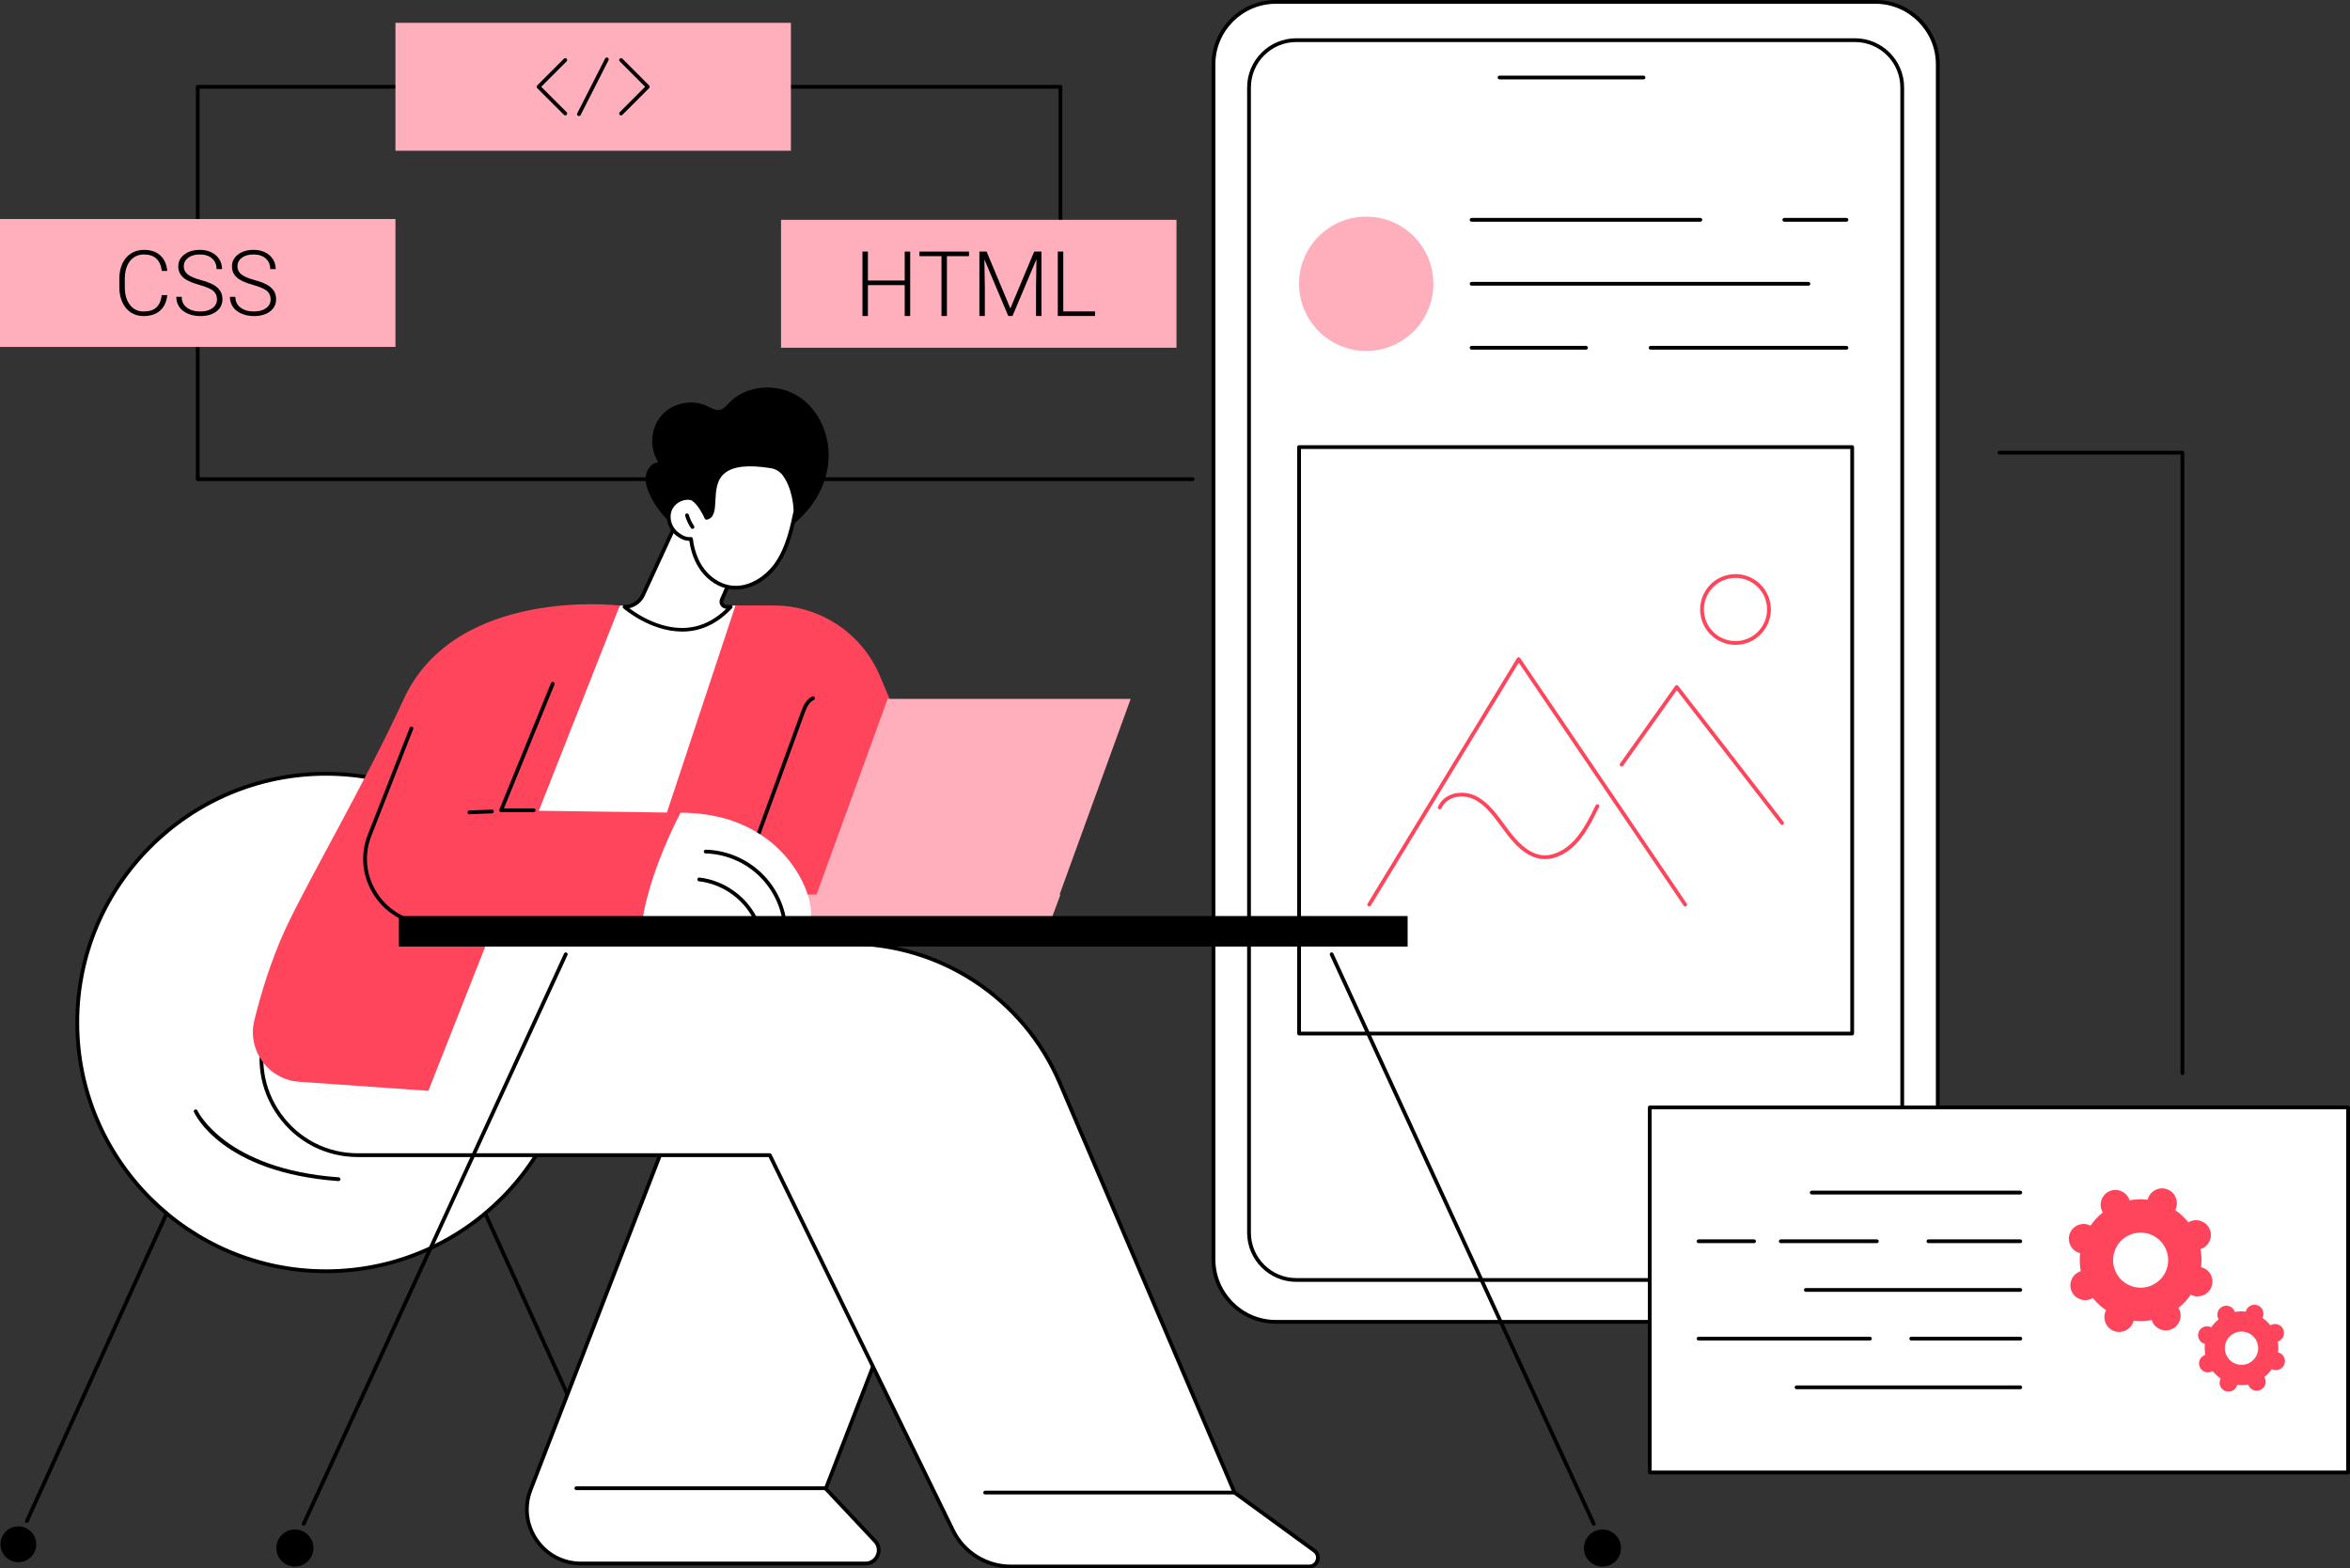
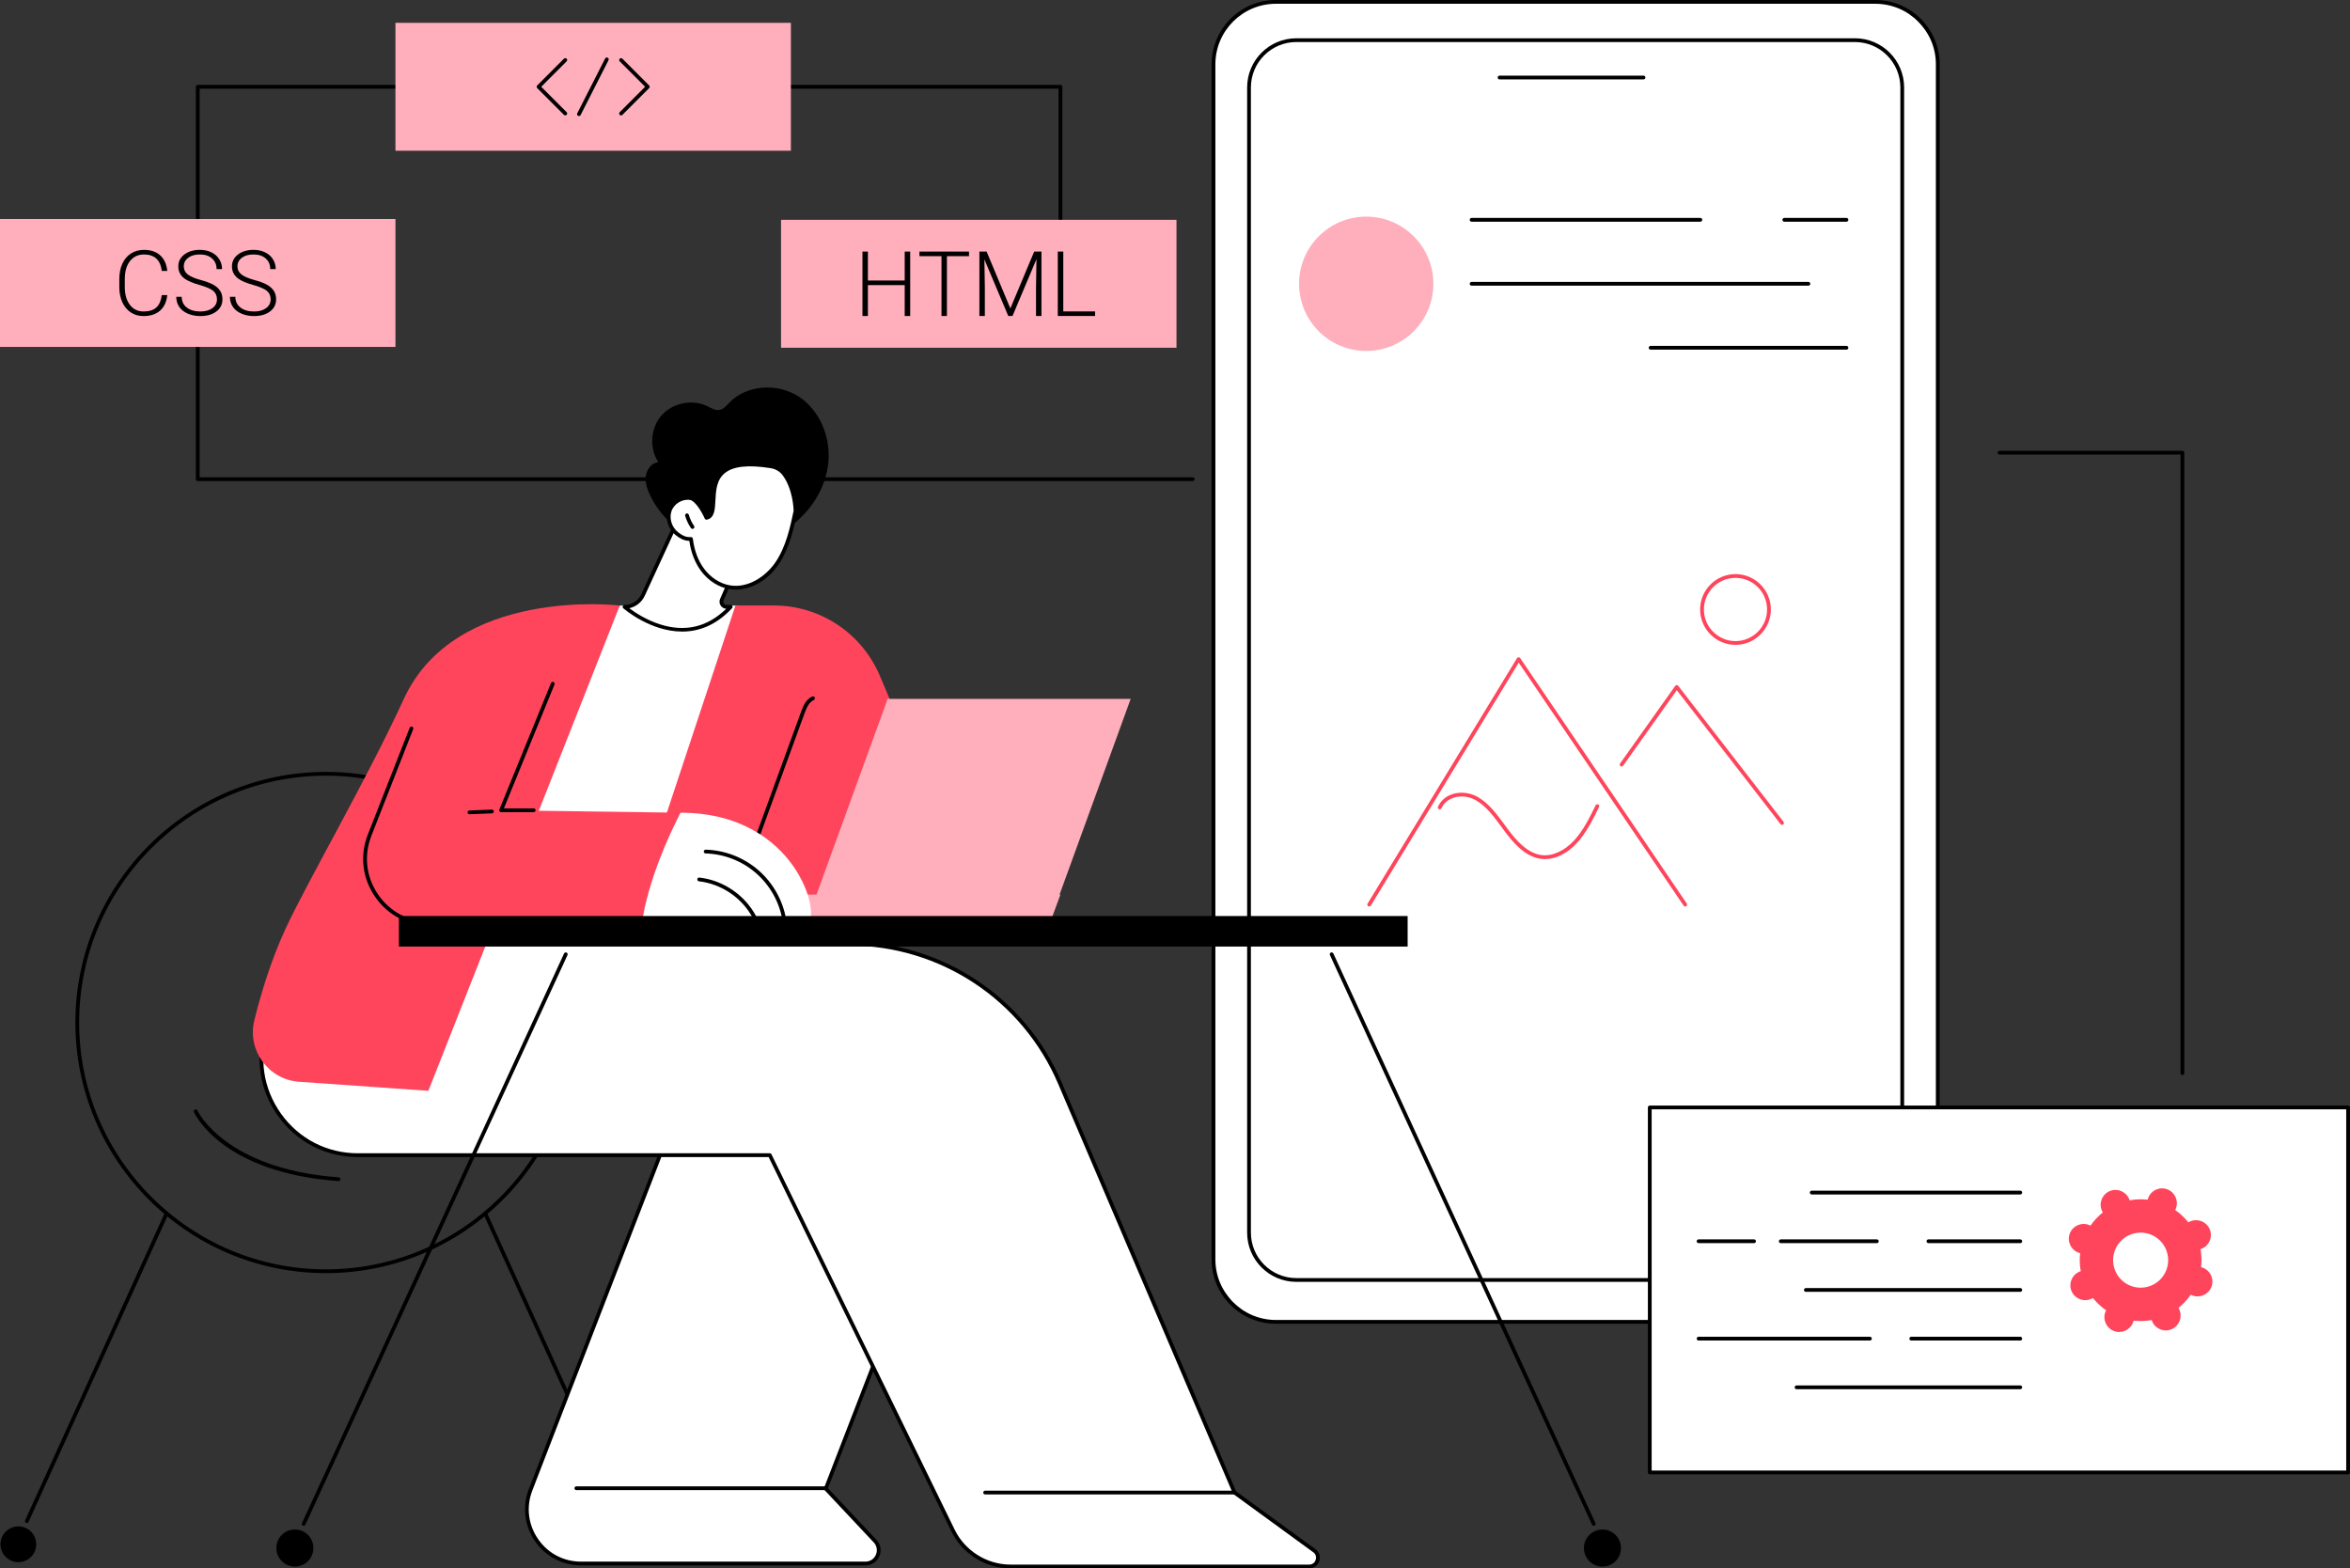
<svg xmlns="http://www.w3.org/2000/svg" id="Capa_2" data-name="Capa 2" viewBox="0 0 2742.15 1830">
  <rect x="0" y="0" width="2742.15" height="1830" fill="#333333" stroke="none" />
  <defs>
    <style>
      .cls-1 {
        fill: #ffaebc;
      }

      .cls-2 {
        fill: #fff;
      }

      .cls-3 {
        fill: #ff455c;
      }
    </style>
  </defs>
  <g id="Illustration">
    <g id="Hybrid_mobile_app" data-name="Hybrid mobile app">
      <g>
        <path d="M1391.71,561.29H230.72c-1.22,0-2.2-.98-2.2-2.2V101.25c0-1.22.98-2.2,2.2-2.2h1006.69c1.22,0,2.2.98,2.2,2.2v228.92c0,1.22-.98,2.2-2.2,2.2s-2.2-.99-2.2-2.2V103.46H232.92v453.43h1158.79c1.22,0,2.2.99,2.2,2.2s-.99,2.2-2.2,2.2Z" />
        <g>
          <rect class="cls-1" x="461.44" y="26.64" width="461.44" height="149.23" />
          <g>
            <path d="M724.71,134.65c-.56,0-1.13-.22-1.56-.65-.86-.86-.86-2.25,0-3.11l29.63-29.64-29.63-29.64c-.86-.86-.86-2.25,0-3.11.86-.86,2.25-.86,3.11,0l31.19,31.2c.86.86.86,2.25,0,3.11l-31.19,31.2c-.43.43-.99.65-1.56.65Z" />
            <path d="M659.62,134.65c-.56,0-1.13-.22-1.56-.65l-31.19-31.2c-.86-.86-.86-2.25,0-3.11l31.19-31.2c.86-.86,2.25-.86,3.11,0s.86,2.25,0,3.11l-29.63,29.64,29.63,29.64c.86.86.86,2.25,0,3.11-.43.43-.99.65-1.56.65Z" />
            <path d="M675.55,135.41c-.34,0-.68-.08-1-.24-1.08-.55-1.52-1.88-.97-2.96l32.52-63.92c.55-1.09,1.88-1.52,2.96-.97,1.08.55,1.52,1.88.97,2.96l-32.52,63.92c-.39.77-1.16,1.2-1.97,1.2Z" />
          </g>
        </g>
        <g>
          <rect class="cls-1" x="0" y="255.55" width="461.44" height="149.23" />
          <g>
            <path d="M195.2,344.32c-.86,7.92-3.69,13.98-8.49,18.18-4.8,4.2-11.19,6.3-19.18,6.3-5.58,0-10.51-1.39-14.79-4.18-4.28-2.79-7.6-6.74-9.94-11.85-2.34-5.11-3.53-10.96-3.56-17.53v-9.76c0-6.68,1.17-12.6,3.51-17.76,2.34-5.16,5.7-9.15,10.09-11.95,4.39-2.81,9.44-4.21,15.15-4.21,8.05,0,14.41,2.17,19.08,6.51s7.37,10.34,8.13,18.02h-6.4c-1.58-12.77-8.52-19.16-20.8-19.16-6.81,0-12.24,2.55-16.29,7.65s-6.07,12.15-6.07,21.13v9.2c0,8.68,1.97,15.61,5.91,20.77,3.94,5.17,9.27,7.75,15.98,7.75s11.65-1.59,15.02-4.78,5.45-7.96,6.25-14.33h6.4Z" />
            <path d="M253.18,349.27c0-4.17-1.46-7.46-4.39-9.89-2.93-2.43-8.28-4.73-16.06-6.92s-13.46-4.57-17.04-7.15c-5.09-3.65-7.64-8.43-7.64-14.36s2.37-10.42,7.1-14.02c4.73-3.6,10.78-5.4,18.15-5.4,4.99,0,9.46.96,13.4,2.89,3.94,1.93,7,4.61,9.16,8.06,2.17,3.44,3.25,7.28,3.25,11.52h-6.4c0-5.14-1.76-9.28-5.27-12.4-3.51-3.13-8.23-4.69-14.14-4.69s-10.32,1.28-13.73,3.85-5.11,5.92-5.11,10.06c0,3.83,1.53,6.95,4.59,9.36,3.06,2.41,7.97,4.54,14.71,6.39s11.86,3.76,15.33,5.74c3.48,1.98,6.09,4.35,7.85,7.1s2.63,6.01,2.63,9.76c0,5.92-2.37,10.67-7.1,14.25s-10.97,5.37-18.71,5.37c-5.3,0-10.16-.95-14.58-2.84-4.42-1.89-7.78-4.54-10.07-7.95s-3.43-7.32-3.43-11.72h6.35c0,5.3,1.98,9.48,5.94,12.55,3.96,3.06,9.22,4.6,15.8,4.6,5.85,0,10.55-1.29,14.09-3.87,3.54-2.58,5.32-6.01,5.32-10.28Z" />
            <path d="M315.8,349.27c0-4.17-1.46-7.46-4.39-9.89s-8.28-4.73-16.06-6.92c-7.78-2.19-13.46-4.57-17.04-7.15-5.09-3.65-7.64-8.43-7.64-14.36s2.37-10.42,7.1-14.02c4.73-3.6,10.78-5.4,18.15-5.4,4.99,0,9.46.96,13.4,2.89,3.94,1.93,7,4.61,9.16,8.06,2.17,3.44,3.25,7.28,3.25,11.52h-6.4c0-5.14-1.76-9.28-5.27-12.4-3.51-3.13-8.23-4.69-14.15-4.69s-10.32,1.28-13.73,3.85-5.11,5.92-5.11,10.06c0,3.83,1.53,6.95,4.59,9.36,3.06,2.41,7.97,4.54,14.71,6.39,6.75,1.84,11.86,3.76,15.33,5.74,3.48,1.98,6.09,4.35,7.85,7.1,1.76,2.75,2.63,6.01,2.63,9.76,0,5.92-2.37,10.67-7.1,14.25-4.73,3.58-10.97,5.37-18.71,5.37-5.3,0-10.16-.95-14.58-2.84-4.42-1.89-7.78-4.54-10.07-7.95-2.29-3.41-3.43-7.32-3.43-11.72h6.35c0,5.3,1.98,9.48,5.94,12.55,3.96,3.06,9.22,4.6,15.8,4.6,5.85,0,10.55-1.29,14.09-3.87,3.54-2.58,5.32-6.01,5.32-10.28Z" />
          </g>
        </g>
        <g>
          <rect class="cls-1" x="911.37" y="256.51" width="461.44" height="149.23" />
          <g>
            <path d="M1062.08,368.72h-6.4v-36.04h-42.95v36.04h-6.35v-75.18h6.35v33.77h42.95v-33.77h6.4v75.18Z" />
            <path d="M1130.69,298.9h-25.76v69.81h-6.35v-69.81h-25.71v-5.37h57.82v5.37Z" />
            <path d="M1151.23,293.53l27.72,66.35,27.83-66.35h8.47v75.18h-6.35v-32.74l.52-33.56-27.98,66.3h-4.9l-27.88-66.04.52,33.1v32.94h-6.35v-75.18h8.41Z" />
            <path d="M1240.7,363.35h37.12v5.37h-43.52v-75.18h6.4v69.81Z" />
          </g>
        </g>
      </g>
      <g>
        <g>
          <g>
            <rect class="cls-2" x="1416" y="2.2" width="845.14" height="1540.17" rx="72.82" ry="72.82" transform="translate(3677.13 1544.57) rotate(180)" />
            <path d="M2188.32,1544.57h-699.5c-41.37,0-75.02-33.65-75.02-75.02V75.02c0-41.37,33.65-75.02,75.02-75.02h699.5c41.37,0,75.02,33.65,75.02,75.02v1394.54c0,41.36-33.65,75.02-75.02,75.02ZM1488.81,4.4c-38.94,0-70.61,31.68-70.61,70.61v1394.53c0,38.94,31.68,70.61,70.61,70.61h699.5c38.94,0,70.61-31.68,70.61-70.61V75.02c0-38.94-31.68-70.61-70.61-70.61h-699.5Z" />
          </g>
          <g>
            <rect class="cls-2" x="1457.45" y="46.85" width="762.22" height="1446.63" rx="55.18" ry="55.18" transform="translate(3677.13 1540.32) rotate(180)" />
            <path d="M2164.49,1495.68h-651.86c-31.64,0-57.38-25.74-57.38-57.38V102.03c0-31.64,25.74-57.38,57.38-57.38h651.86c31.64,0,57.38,25.74,57.38,57.38v1336.27c0,31.64-25.74,57.38-57.38,57.38ZM1512.63,49.05c-29.21,0-52.98,23.77-52.98,52.98v1336.27c0,29.21,23.77,52.98,52.98,52.98h651.86c29.21,0,52.98-23.77,52.98-52.98V102.03c0-29.21-23.76-52.98-52.98-52.98h-651.86Z" />
          </g>
          <path d="M1917.76,92.63h-167.96c-1.22,0-2.2-.98-2.2-2.2s.98-2.2,2.2-2.2h167.96c1.22,0,2.2.98,2.2,2.2s-.99,2.2-2.2,2.2Z" />
        </g>
-         <path d="M2161.26,1208.13h-645.39c-1.22,0-2.2-.99-2.2-2.2v-684.29c0-1.22.98-2.2,2.2-2.2h645.39c1.22,0,2.2.99,2.2,2.2v684.29c0,1.22-.98,2.2-2.2,2.2ZM1518.07,1203.73h640.99v-679.88h-640.99v679.88Z" />
        <ellipse class="cls-1" cx="1594.22" cy="331.13" rx="78.35" ry="78.37" />
        <g>
          <path d="M2154.6,258.68h-72.55c-1.22,0-2.2-.98-2.2-2.2s.99-2.2,2.2-2.2h72.55c1.22,0,2.2.98,2.2,2.2s-.98,2.2-2.2,2.2Z" />
          <path d="M1984.1,258.68h-266.92c-1.22,0-2.2-.98-2.2-2.2s.98-2.2,2.2-2.2h266.92c1.22,0,2.2.98,2.2,2.2s-.99,2.2-2.2,2.2Z" />
          <path d="M2110.17,333.33h-392.98c-1.22,0-2.2-.98-2.2-2.2s.98-2.2,2.2-2.2h392.98c1.22,0,2.2.98,2.2,2.2s-.99,2.2-2.2,2.2Z" />
          <path d="M2154.6,407.98h-228.54c-1.22,0-2.2-.98-2.2-2.2s.99-2.2,2.2-2.2h228.54c1.22,0,2.2.98,2.2,2.2s-.98,2.2-2.2,2.2Z" />
-           <path d="M1850.65,407.98h-133.46c-1.22,0-2.2-.98-2.2-2.2s.98-2.2,2.2-2.2h133.46c1.22,0,2.2.98,2.2,2.2s-.99,2.2-2.2,2.2Z" />
        </g>
        <g>
          <path class="cls-3" d="M1597.69,1057.71c-.39,0-.78-.1-1.14-.32-1.04-.63-1.37-1.99-.74-3.03l174.35-286.4c.39-.64,1.08-1.04,1.83-1.06.75.05,1.46.35,1.88.97l194.38,286.4c.68,1.01.42,2.38-.58,3.06-1.01.69-2.38.42-3.06-.58l-192.45-283.57-172.57,283.48c-.42.68-1.14,1.06-1.88,1.06Z" />
          <path class="cls-3" d="M2079.43,962.46c-.66,0-1.31-.29-1.74-.85l-121.07-156.29-62.6,88.08c-.71.99-2.08,1.22-3.07.52-.99-.71-1.22-2.08-.52-3.07l64.32-90.5c.4-.57,1.05-.91,1.75-.93.65,0,1.36.3,1.79.85l122.88,158.63c.74.96.57,2.34-.39,3.09-.4.31-.88.46-1.35.46Z" />
          <path class="cls-3" d="M2025.1,752.43c-22.76,0-41.27-18.52-41.27-41.28s18.51-41.28,41.27-41.28,41.27,18.52,41.27,41.28-18.51,41.28-41.27,41.28ZM2025.1,674.27c-20.33,0-36.87,16.54-36.87,36.88s16.54,36.88,36.87,36.88,36.87-16.54,36.87-36.88-16.54-36.88-36.87-36.88Z" />
          <path class="cls-3" d="M1802.77,1002.41c-1.86,0-3.72-.14-5.55-.43-17.51-2.73-31.02-18.11-40.83-31.2-1.44-1.92-2.86-3.86-4.29-5.81-8.82-12.02-17.94-24.44-30.11-31.29-7.9-4.45-17.51-5.54-25.69-2.93-6.56,2.09-11.52,6.36-14.34,12.34-.52,1.1-1.83,1.57-2.93,1.05-1.1-.52-1.57-1.83-1.05-2.93,3.36-7.12,9.24-12.19,16.99-14.66,9.34-2.97,20.25-1.75,29.19,3.29,12.99,7.31,22.4,20.13,31.5,32.52,1.42,1.94,2.84,3.87,4.27,5.78,9.31,12.42,22.03,27,37.98,29.48,12.68,1.99,27.19-4.31,38.77-16.83,10.73-11.6,18.11-26.61,25.25-41.13.53-1.09,1.85-1.54,2.95-1,1.09.54,1.54,1.86,1,2.95-7.28,14.8-14.8,30.1-25.96,42.17-11.14,12.04-24.4,18.62-37.13,18.62Z" />
        </g>
      </g>
      <g>
        <g>
          <g>
            <g>
-               <ellipse class="cls-2" cx="380.3" cy="1193.09" rx="290.14" ry="290.21" />
              <path d="M380.3,1485.51c-161.2,0-292.34-131.18-292.34-292.42s131.14-292.42,292.34-292.42,292.34,131.18,292.34,292.42-131.14,292.42-292.34,292.42ZM380.3,905.08c-158.77,0-287.94,129.2-287.94,288.01s129.17,288.01,287.94,288.01,287.94-129.2,287.94-288.01-129.17-288.01-287.94-288.01Z" />
            </g>
            <path d="M395.05,1378.11c-.05,0-.11,0-.16,0-135.41-9.81-167.28-77.67-168.57-80.56-.49-1.11,0-2.41,1.11-2.91,1.11-.5,2.41,0,2.91,1.1.31.68,32.31,68.36,164.86,77.97,1.21.09,2.12,1.14,2.04,2.35-.08,1.16-1.05,2.04-2.19,2.04Z" />
            <g>
              <path d="M31.34,1777.05c-.31,0-.61-.06-.91-.2-1.11-.5-1.6-1.81-1.09-2.92l163.05-358.94c.5-1.11,1.8-1.6,2.92-1.09,1.11.5,1.6,1.81,1.09,2.92l-163.05,358.94c-.37.81-1.17,1.29-2.01,1.29Z" />
              <path d="M42.29,1801.88c0,11.53-9.34,20.87-20.87,20.87s-20.87-9.34-20.87-20.87,9.34-20.87,20.87-20.87,20.87,9.34,20.87,20.87Z" />
            </g>
            <g>
              <path d="M729.26,1777.05c-.84,0-1.64-.48-2.01-1.29l-163.05-358.94c-.5-1.11-.01-2.41,1.09-2.92,1.12-.51,2.42-.01,2.92,1.09l163.05,358.94c.5,1.11.01,2.41-1.09,2.92-.3.14-.61.2-.91.2Z" />
              <path d="M718.31,1801.88c0,11.53,9.34,20.87,20.87,20.87s20.87-9.34,20.87-20.87-9.34-20.87-20.87-20.87-20.87,9.34-20.87,20.87Z" />
            </g>
          </g>
          <g>
            <g>
              <g>
                <g>
                  <path class="cls-2" d="M1009.82,1824.34h-331.76c-44.4,0-74.96-44.6-58.94-86.02l186.45-482.08h343.94l-185.94,480.75,57.54,61.22c9.31,9.9,2.29,26.14-11.3,26.14Z" />
                  <path d="M1009.82,1826.54h-331.76c-21.58,0-41.74-10.63-53.94-28.43-12.2-17.81-14.84-40.46-7.05-60.59l186.45-482.08c.33-.85,1.14-1.41,2.05-1.41h343.95c.73,0,1.41.36,1.82.96.41.6.5,1.36.24,2.04l-185.44,479.45,56.59,60.21c4.92,5.23,6.2,12.57,3.35,19.16s-9.08,10.68-16.25,10.68ZM807.09,1258.44l-185.91,480.67c-7.37,19.06-4.97,39.66,6.58,56.51,11.55,16.85,29.88,26.51,50.31,26.51h331.76c5.39,0,10.07-3.08,12.21-8.03,2.14-4.95,1.18-10.47-2.52-14.4l-57.54-61.22c-.58-.62-.75-1.51-.45-2.3l184.78-477.75h-339.22Z" />
                </g>
                <path d="M962.92,1738.67h-290.4c-1.22,0-2.2-.99-2.2-2.2s.98-2.2,2.2-2.2h290.4c1.22,0,2.2.99,2.2,2.2s-.98,2.2-2.2,2.2Z" />
              </g>
              <g>
                <g>
                  <path class="cls-2" d="M344.97,1101.01l-33.65,97.7c-25.16,73.06,29.1,149.16,106.35,149.16h480.59l213.77,437.95c12.54,25.69,38.62,41.98,67.19,41.98h348.46c9.86,0,13.96-12.61,5.99-18.41l-93.15-67.84-203.71-477.68c-42.12-98.77-139.11-162.85-246.46-162.85H344.97Z" />
                  <path d="M1527.68,1830h-348.45c-29.21,0-56.36-16.96-69.17-43.22l-213.17-436.72h-479.21c-37.53,0-71.56-17.53-93.36-48.09-21.81-30.57-27.3-68.48-15.07-103.99l33.65-97.7c.31-.89,1.14-1.49,2.08-1.49h645.39c108.41,0,205.94,64.45,248.48,164.19l203.47,477.12,92.66,67.48c4.42,3.22,6.18,8.65,4.48,13.85-1.69,5.19-6.31,8.55-11.77,8.55ZM346.54,1103.21l-33.14,96.21c-11.76,34.15-6.48,70.59,14.49,100,20.96,29.39,53.68,46.24,89.77,46.24h480.59c.84,0,1.61.48,1.98,1.24l213.77,437.96c12.08,24.75,37.68,40.74,65.22,40.74h348.45c4.27,0,6.72-2.85,7.59-5.51.87-2.66.56-6.41-2.89-8.92l-93.15-67.84c-.32-.23-.57-.55-.73-.92l-203.71-477.68c-41.84-98.12-137.78-161.52-244.43-161.52H346.54Z" />
                </g>
                <path d="M1440.53,1743.74h-291c-1.22,0-2.2-.99-2.2-2.2s.99-2.2,2.2-2.2h291c1.22,0,2.2.99,2.2,2.2s-.98,2.2-2.2,2.2Z" />
              </g>
            </g>
            <g>
              <polygon class="cls-2" points="848.91 784.29 861.32 706.63 723.16 706.63 547.78 1059.88 762.21 1052.62 848.91 784.29" />
              <g>
                <path class="cls-3" d="M858.18,706.48h44.78c53.89,0,102.56,32.22,123.61,81.84l115.52,272.23h-401.14l117.23-354.07Z" />
                <path d="M875.45,1001.71c-.25,0-.51-.04-.75-.13-1.14-.42-1.73-1.68-1.31-2.82l61.19-167.77c2.73-7.5,6.01-15.09,13.24-18.3,1.11-.5,2.41,0,2.91,1.12.49,1.11,0,2.41-1.12,2.91-5.65,2.51-8.48,9.17-10.89,15.78l-61.19,167.77c-.33.89-1.17,1.45-2.07,1.45Z" />
              </g>
              <path class="cls-3" d="M723.16,706.63l-223.31,566.16-150.85-10.57c-35.9-2.52-60.86-36.79-52.22-71.73,7.8-31.54,19.49-70.12,36.25-106.47,25-54.24,94.55-173.48,138.04-268.23,60.31-131.4,250.12-109.67,252.09-109.16Z" />
              <g>
                <polygon class="cls-1" points="1225.12 1074.77 941.52 1074.77 1035.75 815.47 1319.35 815.47 1225.12 1074.77" />
                <polygon class="cls-1" points="855.8 1043.8 1237.41 1043.8 1225.12 1077.03 841.49 1077.03 855.8 1043.8" />
              </g>
              <g>
                <path class="cls-3" d="M584.69,945.44l60.27-147.59-164.85,52.08-48.79,124.49c-19.4,49.51,16.86,103.1,70.03,103.47,77.54.54,173.98,1.11,247.24,1.03,7.78-51.76,31.57-103.59,45.5-130.63-106.91-1.55-209.4-2.85-209.4-2.85Z" />
                <path d="M622.78,947.64h-38.08c-.73,0-1.42-.37-1.83-.97s-.49-1.38-.21-2.06l60.27-147.59c.46-1.12,1.75-1.67,2.87-1.21,1.13.46,1.67,1.75,1.21,2.87l-59.03,144.56h34.81c1.22,0,2.2.99,2.2,2.2s-.98,2.2-2.2,2.2Z" />
                <path d="M734.93,1081.13c-74.39,0-168.06-.59-233.6-1.04-26.07-.18-49.41-12.66-64.03-34.26-14.63-21.6-17.56-47.93-8.04-72.22l48.79-124.49c.44-1.13,1.72-1.69,2.85-1.25,1.13.44,1.69,1.72,1.25,2.85l-48.79,124.49c-8.98,22.92-6.22,47.76,7.59,68.14,13.79,20.37,35.81,32.15,60.41,32.32,69.61.48,170.95,1.13,247.23,1.03,1.22,0,2.2.98,2.2,2.2,0,1.22-.98,2.2-2.2,2.2-4.47,0-9.03,0-13.66,0Z" />
                <path class="cls-2" d="M794.09,948.29c-13.93,27.04-37.72,78.87-45.5,130.63,60.13-.06,187.32-.57,192.93-1.89,18.1-4.28-10.55-128.74-147.43-128.74Z" />
                <path d="M547.77,950.07c-1.18,0-2.15-.93-2.2-2.12-.05-1.22.9-2.24,2.11-2.29l26.25-1.02c1.25-.06,2.24.9,2.29,2.11.05,1.22-.9,2.24-2.11,2.29l-26.25,1.02s-.06,0-.09,0Z" />
                <path d="M915.13,1075.26c-1.05,0-1.98-.75-2.17-1.83-3.68-21.23-14.67-40.7-30.96-54.81-16.29-14.11-37.12-22.21-58.65-22.82-1.22-.03-2.17-1.05-2.14-2.26s1.09-2.15,2.26-2.14c22.55.64,44.36,9.12,61.41,23.89,17.05,14.77,28.57,35.15,32.42,57.38.21,1.2-.6,2.34-1.79,2.55-.13.02-.25.03-.38.03Z" />
                <path d="M880.43,1072.43c-.79,0-1.55-.43-1.95-1.17-12.39-23.48-36.48-39.93-62.86-42.93-1.21-.14-2.08-1.23-1.94-2.44.14-1.21,1.19-2.09,2.44-1.94,27.8,3.15,53.19,20.5,66.26,45.25.57,1.08.15,2.41-.92,2.98-.33.17-.68.25-1.03.25Z" />
              </g>
            </g>
            <g>
              <path d="M966.54,539.92c3-29.37-9.56-60.75-34.22-76.99-24.66-16.24-60.84-14.31-81.35,6.94-3.36,3.48-6.69,7.62-11.45,8.44-4.95.85-9.61-2.2-14.13-4.39-17.59-8.53-40.61-3.86-53.5,10.85-12.88,14.71-14.48,38.15-3.72,54.47-7.66.83-13.39,8.21-14.52,15.83-1.13,7.63,1.4,15.32,4.67,22.31,14.13,30.2,43.42,52.83,76.2,58.86,60.14,11.07,125.71-34.65,132.01-96.31Z" />
              <g>
                <g>
                  <path class="cls-2" d="M852.62,708.09h-4.82c-4.33,0-7.24-4.44-5.51-8.41l18.89-43.36s10.08-86.58-72.1-46.1l-38.77,84.09c-3.87,8.4-12.28,13.79-21.53,13.79,0,0,68.01,60.23,123.84,0Z" />
                  <path d="M795.94,736.92c-37.28,0-68.15-26.77-68.62-27.18-.68-.61-.92-1.57-.6-2.43.32-.86,1.14-1.42,2.06-1.42,8.36,0,16.03-4.91,19.53-12.51l38.77-84.09c.21-.46.57-.83,1.03-1.05,25.72-12.67,45.41-14.4,58.51-5.16,20.99,14.81,16.93,51.91,16.75,53.49-.03.22-.08.43-.17.63l-18.88,43.36c-.52,1.2-.41,2.51.3,3.61.72,1.09,1.88,1.72,3.19,1.72h4.82c.88,0,1.67.52,2.02,1.32.35.8.19,1.74-.4,2.38-19,20.51-39.47,27.34-58.3,27.34ZM734.31,709.69c6.37,4.79,19.68,13.75,36.24,18.93,29.27,9.15,55.1,2.97,76.86-18.33-2.63-.12-5.03-1.49-6.48-3.71-1.52-2.32-1.77-5.23-.66-7.78l18.75-43.05c.34-3.56,2.96-36.44-14.95-49.07-11.57-8.16-29.5-6.42-53.32,5.17l-38.44,83.38c-3.43,7.44-10.18,12.74-18,14.46Z" />
                </g>
                <g>
                  <g>
                    <path class="cls-2" d="M806.31,628.85c1.53,12.88,5.73,25.63,13.47,36.04,7.74,10.41,19.22,18.31,32.03,20.35,21.43,3.42,42.74-10.06,54.93-28.02,12.19-17.96,17.08-39.75,21.54-61,0,0-.08-25.09-13.12-42.83-3.67-5-9.19-8.3-15.31-9.28-95.89-15.38-52.96,55.45-75.49,60.04,0,0-9.44-21.4-18.79-22.96-10.1-1.69-20.81,4.85-24.12,14.55-3.3,9.69.69,21.19,8.87,27.35,4.62,3.48,9.26,6.24,15.98,5.77Z" />
-                     <path d="M858.55,687.97c-2.38,0-4.74-.18-7.09-.56-12.74-2.03-24.94-9.76-33.45-21.21-7.04-9.47-11.74-21.57-13.63-35.11-6.67-.14-11.42-3.27-15.38-6.26-9.12-6.87-13.17-19.41-9.62-29.81,3.69-10.85,15.36-17.86,26.56-16.01,8.84,1.48,16.91,16.81,19.59,22.42,3.88-2.02,4.4-8.21,4.87-17.58.57-11.63,1.29-26.1,12.63-35.29,10.95-8.88,29.65-11.05,57.18-6.63,6.78,1.09,12.72,4.69,16.73,10.15,13.31,18.1,13.54,43.07,13.54,44.12,0,.15-.02.31-.05.46-4,19.06-8.98,42.79-21.87,61.78-12.54,18.48-31.56,29.51-50.01,29.51ZM806.31,626.65c1.11,0,2.05.83,2.18,1.94,1.61,13.57,6.12,25.67,13.05,34.99,7.83,10.53,18.99,17.63,30.61,19.49,21.45,3.41,41.95-11.14,52.76-27.08,12.34-18.2,17.24-41.33,21.15-59.97-.05-2.48-.88-25.25-12.68-41.31-3.32-4.52-8.25-7.51-13.88-8.41-26.23-4.21-43.79-2.34-53.71,5.71-9.81,7.95-10.44,20.77-11,32.08-.52,10.49-1.01,20.4-9.99,22.23-1.03.22-2.04-.32-2.46-1.27-3.47-7.86-11.19-20.69-17.13-21.68-8.99-1.49-18.7,4.37-21.67,13.09-2.95,8.66.46,19.12,8.11,24.88,4.76,3.58,8.83,5.74,14.51,5.33.05,0,.1,0,.15,0Z" />
+                     <path d="M858.55,687.97c-2.38,0-4.74-.18-7.09-.56-12.74-2.03-24.94-9.76-33.45-21.21-7.04-9.47-11.74-21.57-13.63-35.11-6.67-.14-11.42-3.27-15.38-6.26-9.12-6.87-13.17-19.41-9.62-29.81,3.69-10.85,15.36-17.86,26.56-16.01,8.84,1.48,16.91,16.81,19.59,22.42,3.88-2.02,4.4-8.21,4.87-17.58.57-11.63,1.29-26.1,12.63-35.29,10.95-8.88,29.65-11.05,57.18-6.63,6.78,1.09,12.72,4.69,16.73,10.15,13.31,18.1,13.54,43.07,13.54,44.12,0,.15-.02.31-.05.46-4,19.06-8.98,42.79-21.87,61.78-12.54,18.48-31.56,29.51-50.01,29.51ZM806.31,626.65c1.11,0,2.05.83,2.18,1.94,1.61,13.57,6.12,25.67,13.05,34.99,7.83,10.53,18.99,17.63,30.61,19.49,21.45,3.41,41.95-11.14,52.76-27.08,12.34-18.2,17.24-41.33,21.15-59.97-.05-2.48-.88-25.25-12.68-41.31-3.32-4.52-8.25-7.51-13.88-8.41-26.23-4.21-43.79-2.34-53.71,5.71-9.81,7.95-10.44,20.77-11,32.08-.52,10.49-1.01,20.4-9.99,22.23-1.03.22-2.04-.32-2.46-1.27-3.47-7.86-11.19-20.69-17.13-21.68-8.99-1.49-18.7,4.37-21.67,13.09-2.95,8.66.46,19.12,8.11,24.88,4.76,3.58,8.83,5.74,14.51,5.33.05,0,.1,0,.15,0" />
                  </g>
                  <path d="M808.06,617.11c-.7,0-1.39-.34-1.82-.96-2.99-4.37-5.25-9.16-6.71-14.25-.34-1.17.34-2.39,1.51-2.73,1.18-.34,2.39.34,2.73,1.51,1.34,4.63,3.39,9,6.11,12.98.69,1,.43,2.37-.57,3.06-.38.26-.81.38-1.24.38Z" />
                </g>
              </g>
            </g>
          </g>
        </g>
        <g>
          <rect x="465.45" y="1068.84" width="1177.08" height="35.62" />
          <g>
            <path d="M1859.7,1780.34c-.83,0-1.63-.48-2-1.28l-305.83-664.66c-.51-1.11-.03-2.41,1.08-2.92,1.11-.51,2.42-.02,2.92,1.08l305.83,664.66c.51,1.11.03,2.41-1.08,2.92-.3.14-.61.2-.92.2Z" />
            <ellipse cx="1869.98" cy="1806.16" rx="21.63" ry="21.64" transform="translate(-3.92 4.07) rotate(-.12)" />
          </g>
          <g>
            <path d="M354.35,1780.34c-.31,0-.62-.06-.92-.2-1.11-.51-1.59-1.82-1.08-2.92l305.83-664.66c.51-1.1,1.81-1.59,2.92-1.08,1.11.51,1.59,1.82,1.08,2.92l-305.83,664.66c-.37.81-1.17,1.28-2,1.28Z" />
            <ellipse cx="344.07" cy="1806.16" rx="21.64" ry="21.63" transform="translate(-1462.85 2146.23) rotate(-89.87)" />
          </g>
        </g>
      </g>
      <g>
        <g>
          <rect class="cls-2" x="1925.07" y="1292.16" width="814.88" height="425.93" transform="translate(4665.01 3010.25) rotate(180)" />
          <path d="M2739.94,1720.29h-814.87c-1.22,0-2.2-.98-2.2-2.2v-425.92c0-1.22.98-2.2,2.2-2.2h814.87c1.22,0,2.2.98,2.2,2.2v425.92c0,1.22-.99,2.2-2.2,2.2ZM1927.27,1715.88h810.47v-421.52h-810.47v421.52Z" />
        </g>
        <g>
          <path class="cls-3" d="M2440.31,1515.49c.65-.29,1.26-.63,1.85-.99,4.44,5.61,9.63,10.43,15.37,14.38-.32.62-.62,1.25-.87,1.92-3.36,8.94,1.16,18.92,10.11,22.27,8.94,3.36,18.92-1.17,22.28-10.11.25-.67.44-1.34.61-2.01,6.92.81,14.01.6,21.04-.71.21.66.45,1.32.74,1.97,3.95,8.7,14.2,12.55,22.9,8.6,8.7-3.95,12.55-14.2,8.6-22.9-.29-.65-.63-1.26-.99-1.85,5.61-4.44,10.44-9.64,14.38-15.38.62.32,1.25.62,1.92.87,8.94,3.36,18.92-1.17,22.28-10.11,3.36-8.94-1.16-18.92-10.11-22.27-.67-.25-1.34-.44-2.01-.61.81-6.92.6-14.01-.7-21.04.66-.21,1.32-.45,1.97-.74,8.7-3.95,12.55-14.2,8.6-22.9-3.95-8.7-14.2-12.55-22.9-8.6-.65.29-1.26.63-1.85,1-4.44-5.61-9.63-10.43-15.37-14.38.32-.62.62-1.25.87-1.92,3.36-8.94-1.16-18.92-10.11-22.27-8.94-3.36-18.92,1.17-22.28,10.11-.25.67-.44,1.34-.61,2.01-6.92-.81-14.01-.6-21.04.71-.21-.66-.45-1.32-.74-1.97-3.95-8.7-14.2-12.55-22.9-8.6-8.7,3.95-12.55,14.2-8.61,22.9.29.65.63,1.26.99,1.85-5.61,4.44-10.44,9.64-14.38,15.38-.62-.32-1.25-.62-1.92-.87-8.94-3.36-18.92,1.17-22.28,10.11-3.36,8.94,1.16,18.92,10.11,22.27.67.25,1.34.44,2.01.61-.81,6.92-.6,14.01.7,21.04-.66.21-1.32.45-1.97.74-8.7,3.95-12.55,14.2-8.6,22.9,3.95,8.7,14.2,12.55,22.9,8.6ZM2484.58,1441.12c16.16-7.33,35.19-.18,42.52,15.97,7.33,16.15.17,35.2-15.98,42.53-16.16,7.33-35.19.18-42.52-15.97-7.33-16.15-.17-35.2,15.98-42.53Z" />
-           <path class="cls-3" d="M2580.76,1600.39c.39-.18.76-.38,1.12-.6,2.68,3.39,5.83,6.31,9.3,8.7-.19.37-.37.76-.53,1.16-2.03,5.41.7,11.44,6.11,13.47,5.41,2.03,11.44-.71,13.47-6.12.15-.4.27-.81.37-1.22,4.19.49,8.47.36,12.73-.43.13.4.27.8.45,1.19,2.39,5.26,8.59,7.59,13.85,5.2,5.26-2.39,7.59-8.59,5.2-13.85-.18-.39-.38-.76-.6-1.12,3.39-2.68,6.31-5.83,8.7-9.3.37.19.76.37,1.16.52,5.41,2.03,11.44-.71,13.47-6.12s-.7-11.44-6.11-13.47c-.4-.15-.81-.27-1.22-.37.49-4.19.36-8.47-.42-12.73.4-.13.8-.27,1.19-.45,5.26-2.39,7.59-8.59,5.2-13.85-2.39-5.26-8.59-7.59-13.85-5.2-.39.18-.76.38-1.12.6-2.68-3.39-5.83-6.31-9.3-8.7.19-.37.37-.76.53-1.16,2.03-5.41-.7-11.44-6.11-13.47-5.41-2.03-11.44.71-13.47,6.12-.15.4-.27.81-.37,1.22-4.19-.49-8.47-.36-12.73.43-.13-.4-.27-.8-.45-1.19-2.39-5.26-8.59-7.59-13.85-5.2s-7.59,8.59-5.2,13.85c.18.39.38.76.6,1.12-3.39,2.69-6.31,5.83-8.7,9.3-.37-.19-.76-.37-1.16-.53-5.41-2.03-11.44.71-13.47,6.12-2.03,5.41.7,11.44,6.11,13.47.4.15.81.27,1.22.37-.49,4.19-.36,8.47.42,12.73-.4.13-.8.27-1.19.45-5.26,2.39-7.59,8.59-5.2,13.85,2.39,5.26,8.59,7.59,13.85,5.2ZM2607.53,1555.41c9.77-4.44,21.29-.11,25.72,9.66,4.43,9.77.11,21.29-9.67,25.72-9.77,4.44-21.29.11-25.72-9.66-4.43-9.77-.11-21.29,9.67-25.72Z" />
        </g>
        <g>
          <path d="M2357.41,1393.71h-243.38c-1.22,0-2.2-.99-2.2-2.2s.98-2.2,2.2-2.2h243.38c1.22,0,2.2.98,2.2,2.2s-.98,2.2-2.2,2.2Z" />
          <path d="M2046.75,1450.52h-64.73c-1.22,0-2.2-.99-2.2-2.2s.98-2.2,2.2-2.2h64.73c1.22,0,2.2.98,2.2,2.2s-.99,2.2-2.2,2.2Z" />
          <path d="M2190.05,1450.52h-112.12c-1.22,0-2.2-.99-2.2-2.2s.98-2.2,2.2-2.2h112.12c1.22,0,2.2.98,2.2,2.2s-.98,2.2-2.2,2.2Z" />
          <path d="M2357.41,1450.52h-107.19c-1.22,0-2.2-.99-2.2-2.2s.99-2.2,2.2-2.2h107.19c1.22,0,2.2.98,2.2,2.2s-.98,2.2-2.2,2.2Z" />
          <path d="M2357.41,1507.33h-250.2c-1.22,0-2.2-.99-2.2-2.2s.98-2.2,2.2-2.2h250.2c1.22,0,2.2.98,2.2,2.2s-.98,2.2-2.2,2.2Z" />
          <path d="M2181.96,1564.14h-199.93c-1.22,0-2.2-.98-2.2-2.2s.98-2.2,2.2-2.2h199.93c1.22,0,2.2.98,2.2,2.2s-.98,2.2-2.2,2.2Z" />
          <path d="M2357.41,1564.14h-127.21c-1.22,0-2.2-.98-2.2-2.2s.98-2.2,2.2-2.2h127.21c1.22,0,2.2.98,2.2,2.2s-.98,2.2-2.2,2.2Z" />
          <path d="M2357.41,1620.95h-261.06c-1.22,0-2.2-.98-2.2-2.2s.98-2.2,2.2-2.2h261.06c1.22,0,2.2.98,2.2,2.2s-.98,2.2-2.2,2.2Z" />
        </g>
      </g>
      <path d="M2546.59,1254.4c-1.22,0-2.2-.99-2.2-2.2v-721.83h-211.24c-1.22,0-2.2-.98-2.2-2.2s.98-2.2,2.2-2.2h213.44c1.22,0,2.2.98,2.2,2.2v724.03c0,1.22-.99,2.2-2.2,2.2Z" />
    </g>
  </g>
</svg>